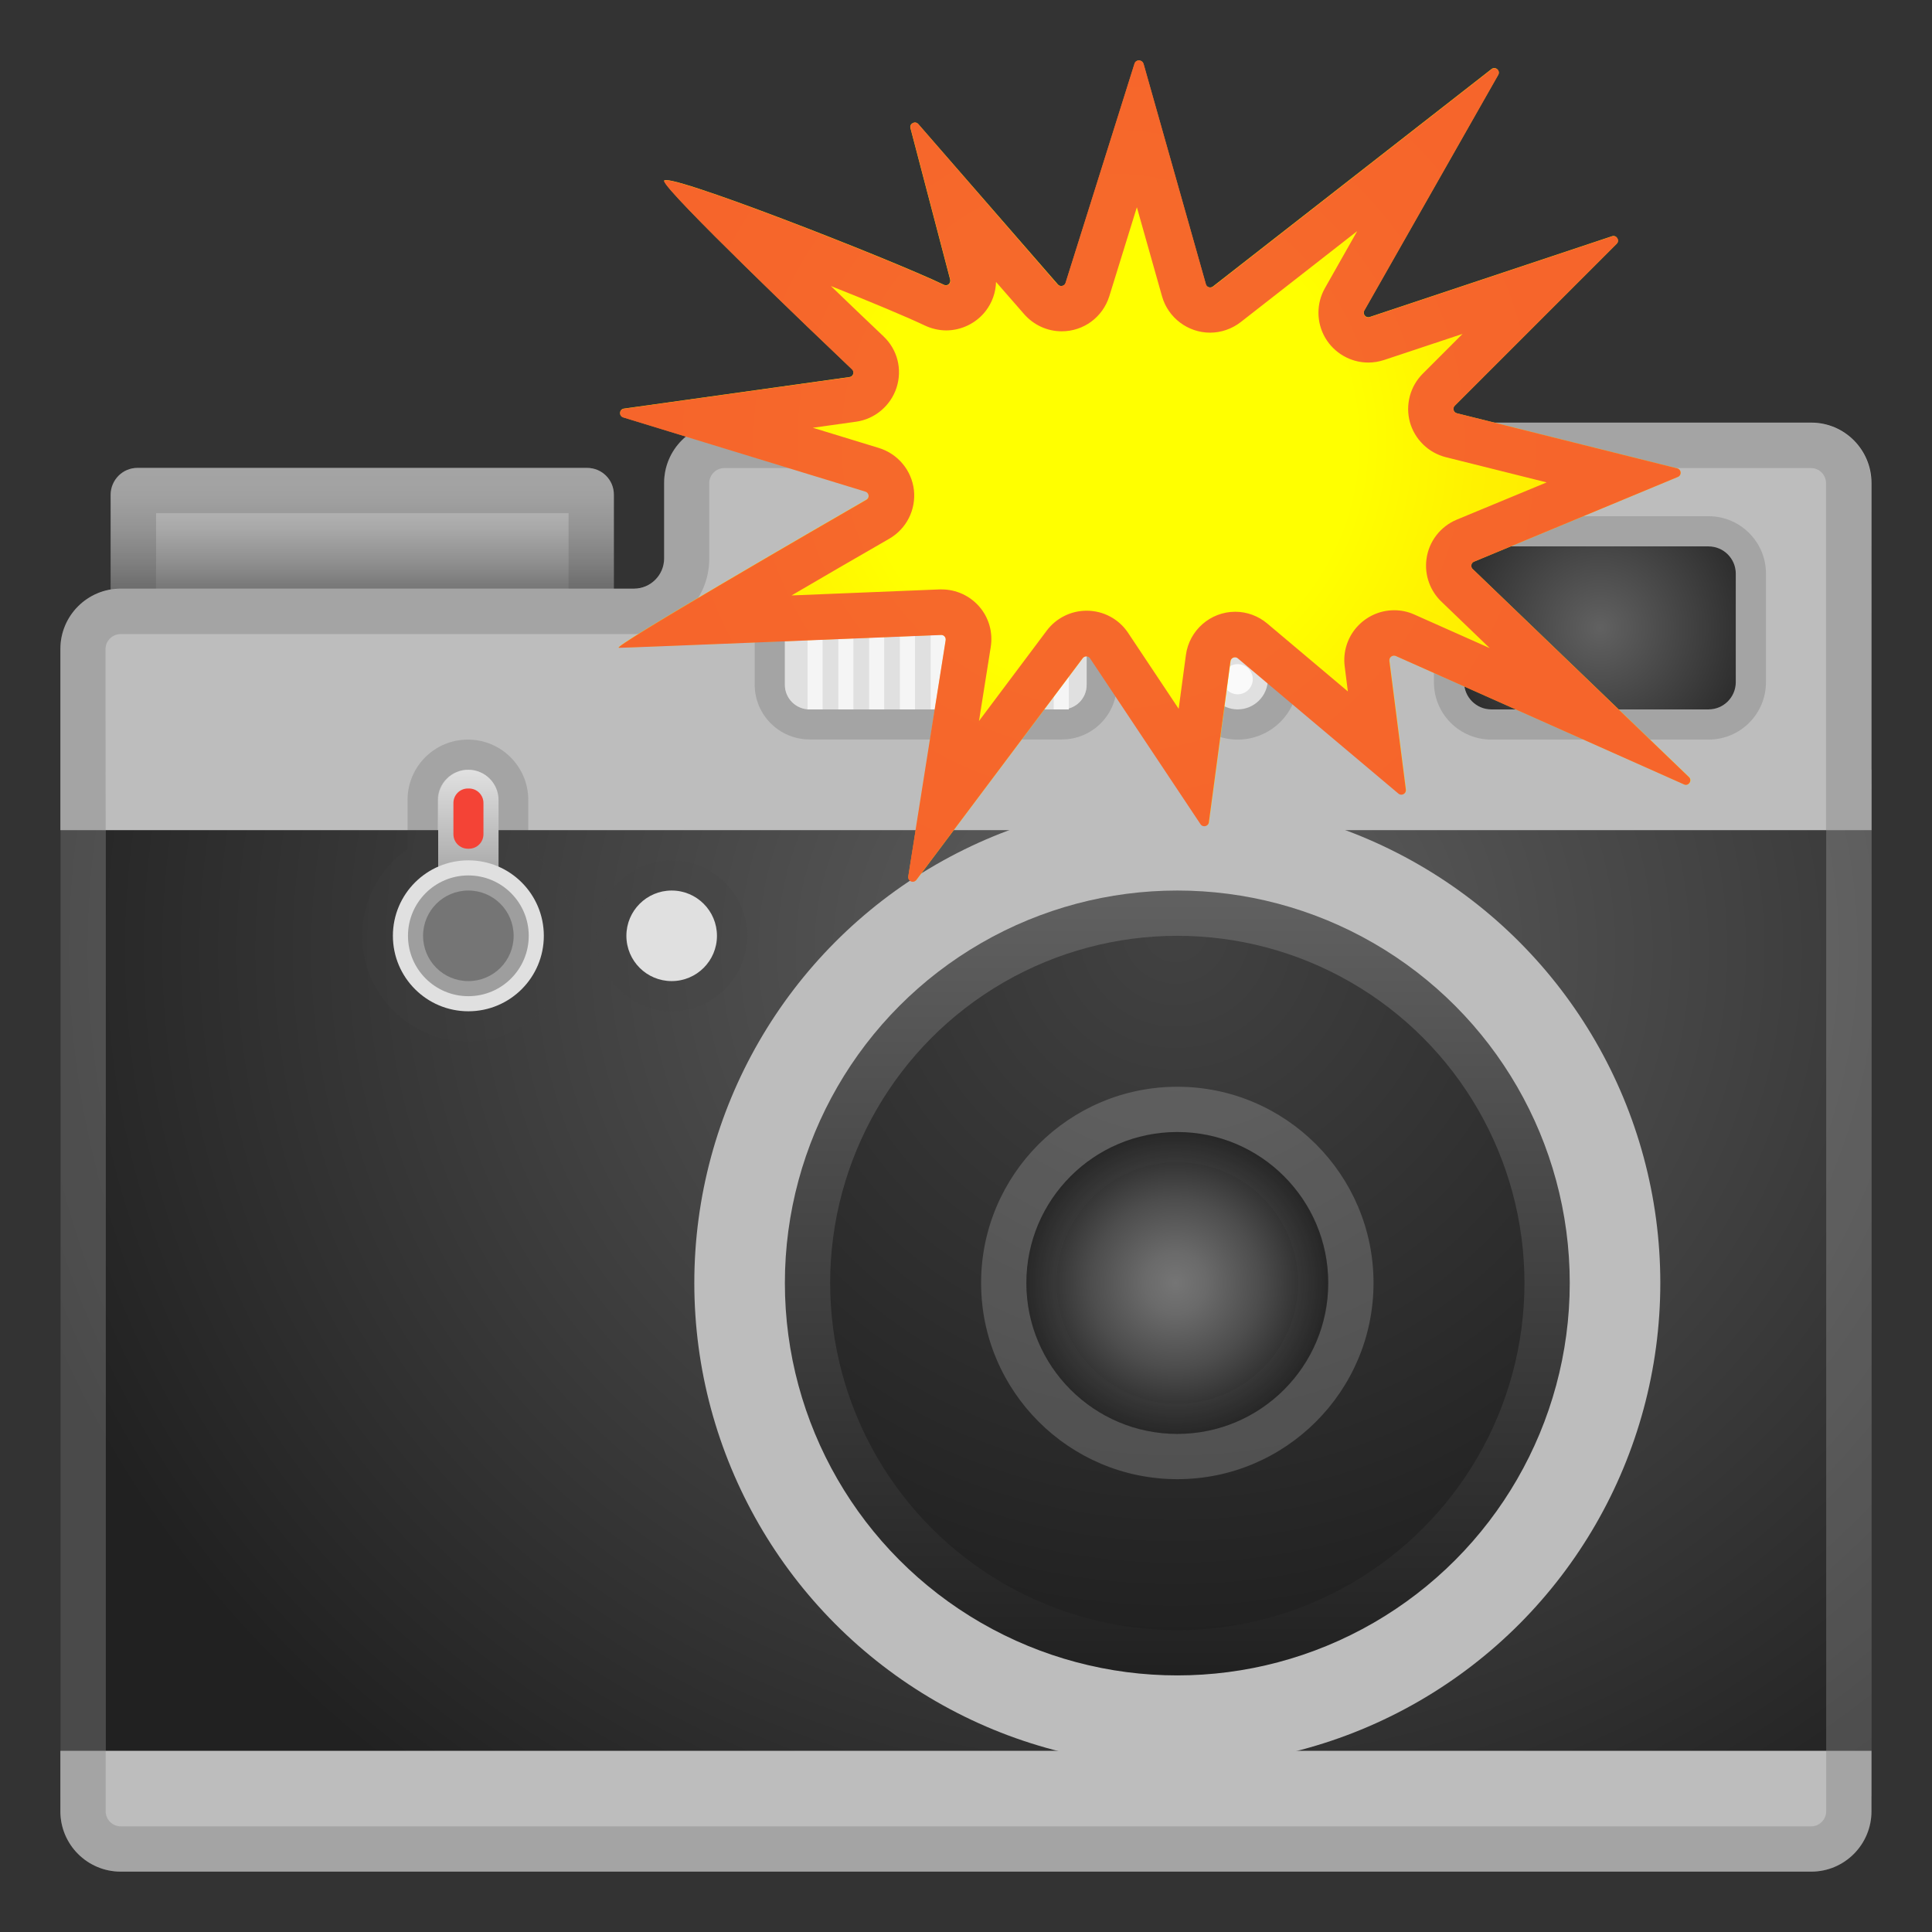
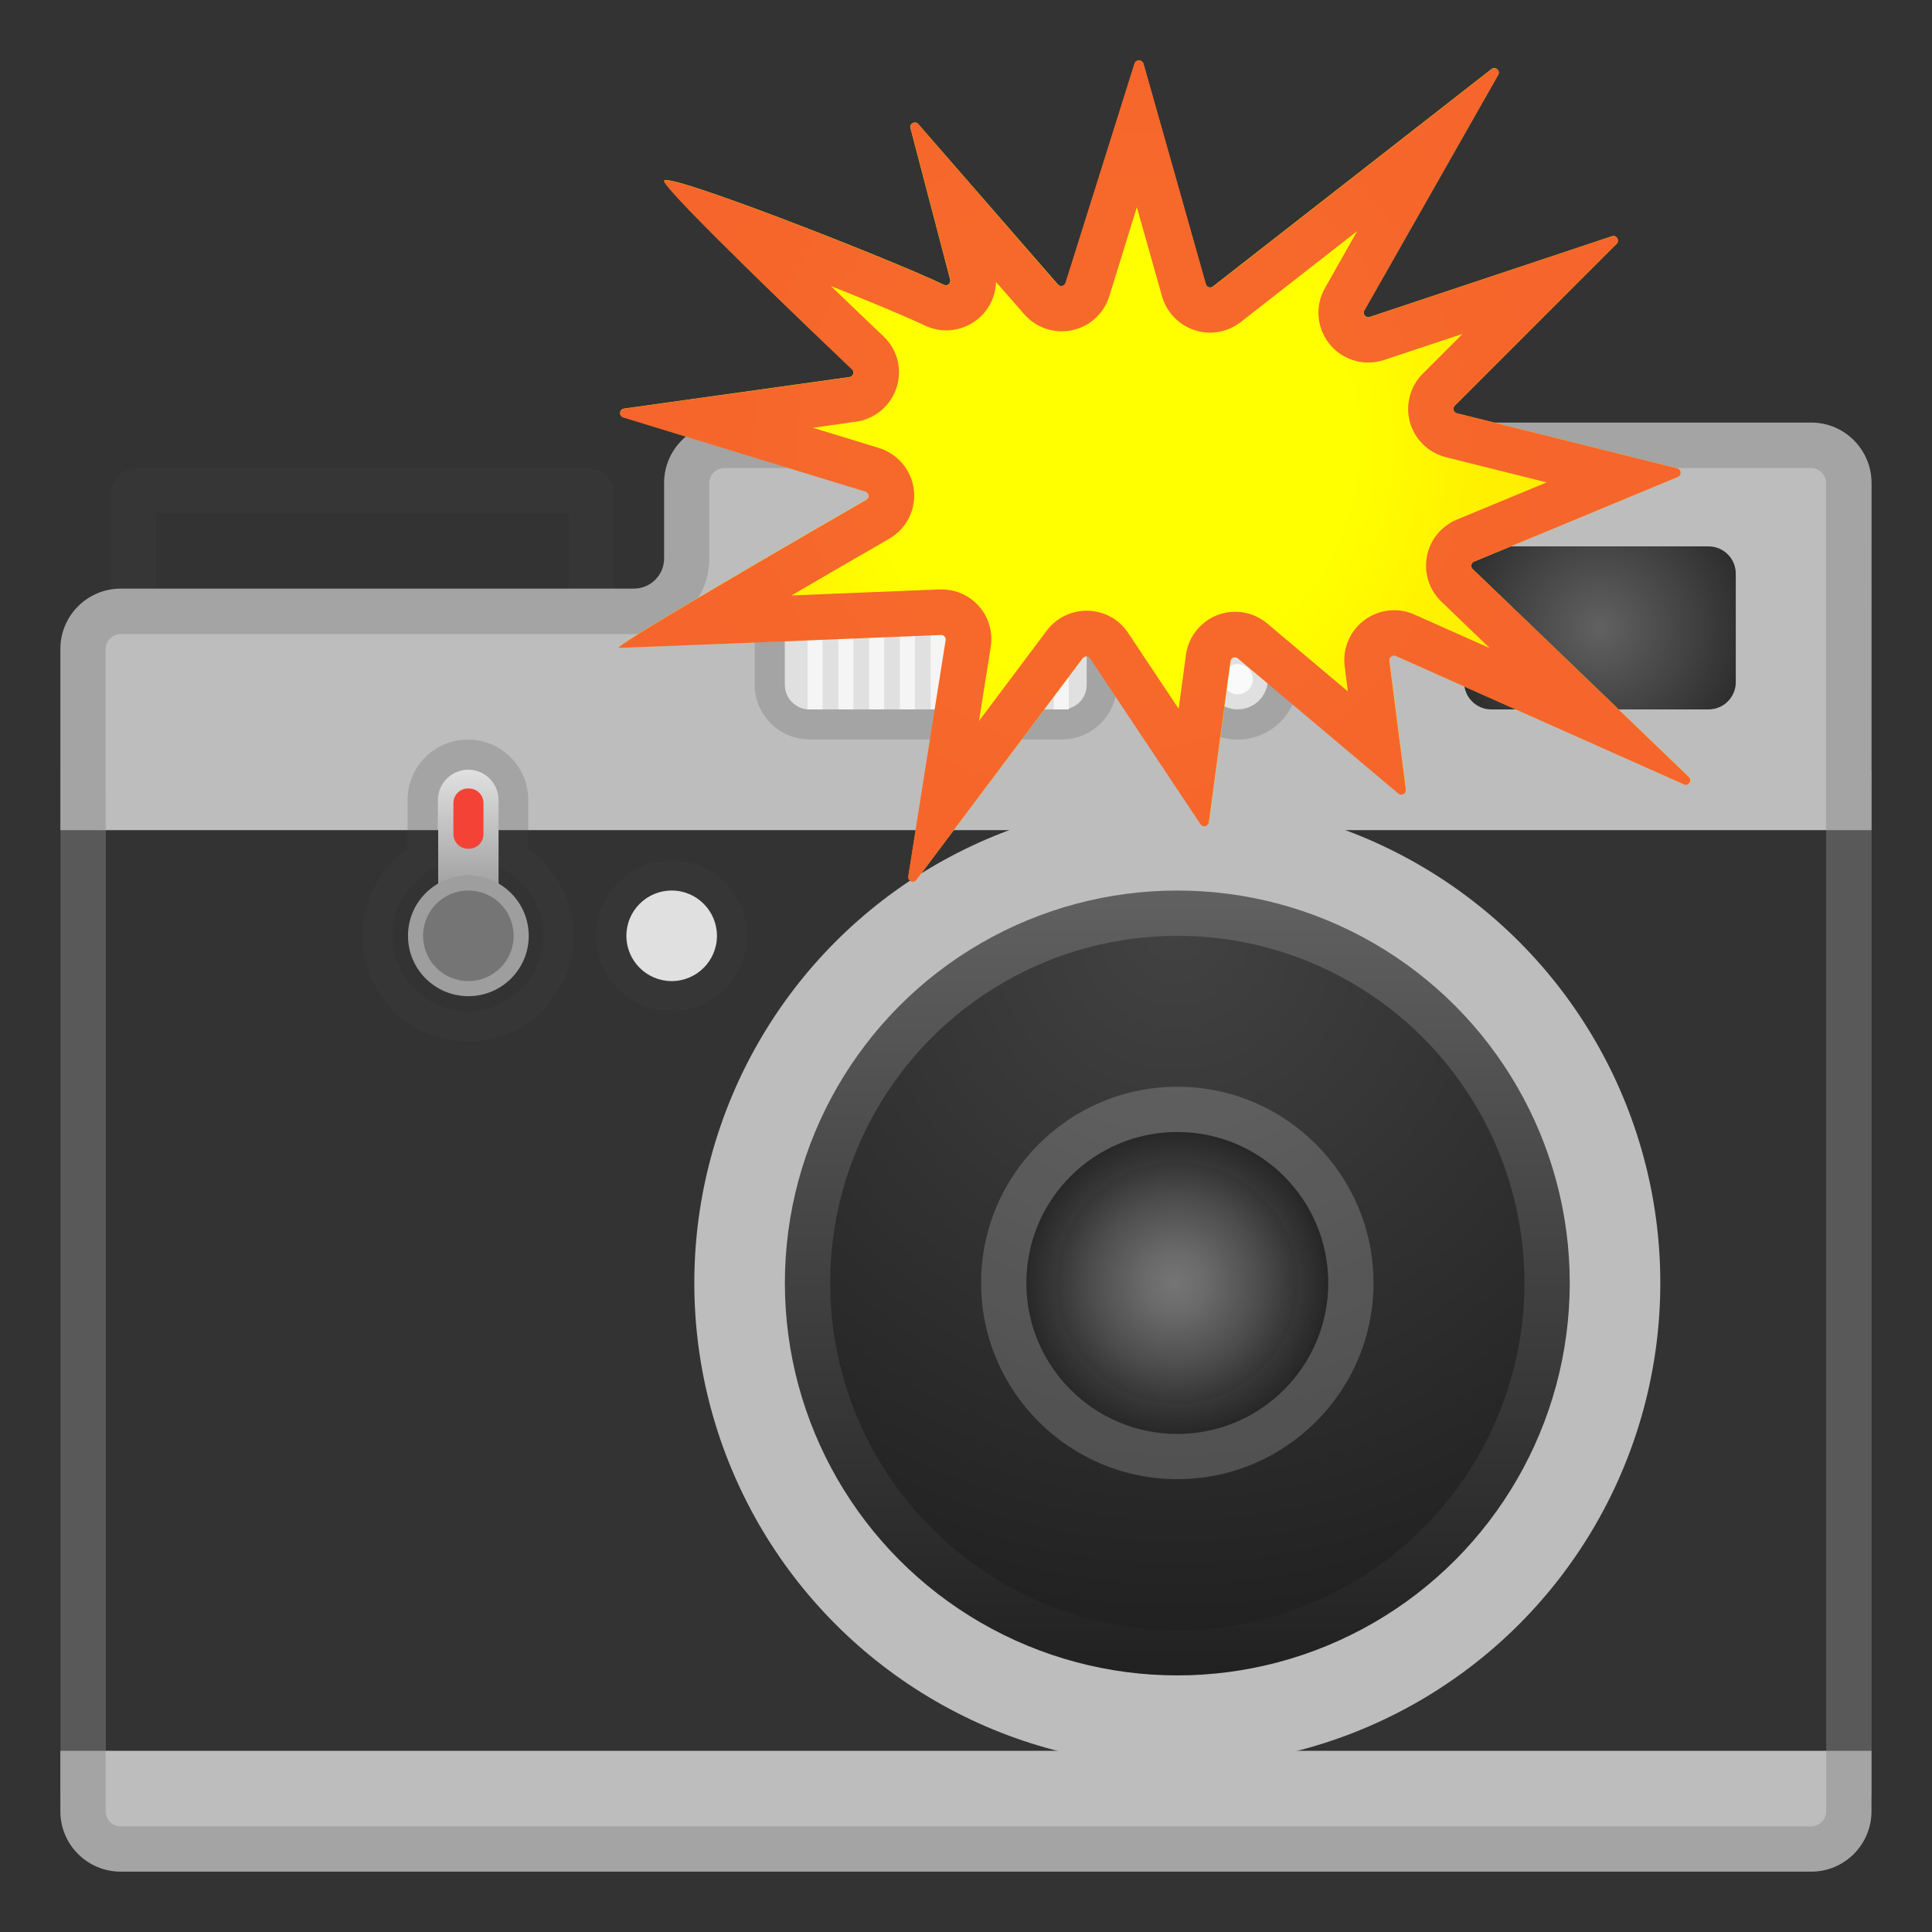
<svg xmlns="http://www.w3.org/2000/svg" enable-background="new 0 0 128 128" viewBox="0 0 128 128">
  <rect x="0" y="0" width="128" height="128" fill="#333333" stroke="none" />
  <linearGradient id="h" x1="24.003" x2="24.003" y1="31.375" y2="39.126" gradientUnits="userSpaceOnUse">
    <stop stop-color="#BDBDBD" offset="0" />
    <stop stop-color="#B8B8B8" offset=".211" />
    <stop stop-color="#A8A8A8" offset=".476" />
    <stop stop-color="#8E8E8E" offset=".769" />
    <stop stop-color="#757575" offset="1" />
  </linearGradient>
-   <path d="M38.9,43H9.1c-0.98,0-1.77-0.79-1.77-1.77v-8.46C7.34,31.79,8.13,31,9.1,31h29.8 c0.98,0,1.77,0.79,1.77,1.77v8.46C40.67,42.21,39.88,43,38.9,43z" fill="url(#h)" />
  <g opacity=".2">
    <path d="m37.67 34v6h-27.33v-6h27.33m1.23-3h-29.8c-0.98 0-1.77 0.79-1.77 1.77v8.46c0.01 0.98 0.8 1.77 1.77 1.77h29.8c0.98 0 1.77-0.79 1.77-1.77v-8.46c0-0.98-0.79-1.77-1.77-1.77z" fill="#424242" />
  </g>
  <radialGradient id="g" cx="76.833" cy="63" r="71.176" gradientTransform="matrix(-.003 1 -1.11 -.003 146.95 -13.653)" gradientUnits="userSpaceOnUse">
    <stop stop-color="#616161" offset="0" />
    <stop stop-color="#212121" offset="1" />
  </radialGradient>
-   <rect x="4.01" y="51" width="119.99" height="68" fill="url(#g)" />
  <g opacity=".2">
    <path d="m120.99 54v62h-113.98v-62h113.98m3-3h-119.98v68h119.99v-68h-0.01z" fill="#eee" />
  </g>
  <path d="m120 124h-112c-2.21 0-4-1.79-4-4v-4h119.99v4c0 2.21-1.79 4-3.99 4z" fill="#BDBDBD" />
  <path d="m120 28h-72c-2.21 0-4 1.79-4 4v5c0 1.1-0.9 2-2 2h-34c-2.21 0-4 1.79-4 4v12h119.99v-23c0-2.21-1.79-4-3.99-4z" fill="#BDBDBD" />
  <g opacity=".2">
    <path d="m70.37 39c0.9 0 1.63 0.73 1.63 1.63v4.73c0 0.9-0.73 1.63-1.63 1.63h-16.74c-0.9 0-1.63-0.73-1.63-1.63v-4.73c0-0.9 0.73-1.63 1.63-1.63h16.74m0-2h-16.74c-2 0-3.63 1.63-3.63 3.63v4.73c0 2 1.63 3.63 3.63 3.63h16.73c2 0 3.63-1.63 3.63-3.63v-4.73c0.01-2-1.62-3.63-3.62-3.63z" fill="#424242" />
  </g>
  <g opacity=".2">
-     <path d="m113.2 36.2c0.99 0 1.8 0.81 1.8 1.8v7.2c0 0.99-0.81 1.8-1.8 1.8h-14.4c-0.99 0-1.8-0.81-1.8-1.8v-7.2c0-0.99 0.81-1.8 1.8-1.8h14.4m0-2h-14.4c-2.1 0-3.8 1.7-3.8 3.8v7.2c0 2.1 1.7 3.8 3.8 3.8h14.4c2.1 0 3.8-1.7 3.8-3.8v-7.2c0-2.1-1.71-3.8-3.8-3.8z" fill="#424242" />
-   </g>
+     </g>
  <path d="M120.99,116l0,4c0,0.55-0.45,1-1,1H8c-0.55,0-1-0.45-1-1l0-4h-3v4c0,2.21,1.79,4,4,4H120 c2.21,0,4-1.79,4-4v-4H120.99z" fill="#424242" opacity=".2" />
  <path d="m119.98 28.01h-71.99c-2.21 0-4 1.79-4 4v5c0 1.1-0.9 2-2 2h-34c-2.21 0-4 1.79-4 4v12l3.01-0.01-0.01-11.99c0-0.55 0.45-1 1-1h34c2.76 0 5-2.24 5-5v-5c0-0.55 0.45-1 1-1h71.99c0.55 0 1 0.45 1 1v22.99l3 0.01-0.01-23c0.01-2.21-1.78-4-3.99-4z" fill="#424242" opacity=".2" />
  <radialGradient id="f" cx="106" cy="41.6" r="12.253" gradientTransform="matrix(1 0 0 1 .005 0)" gradientUnits="userSpaceOnUse">
    <stop stop-color="#616161" offset="0" />
    <stop stop-color="#212121" offset="1" />
  </radialGradient>
  <path d="m113.2 47h-14.4c-0.99 0-1.8-0.81-1.8-1.8v-7.2c0-0.99 0.81-1.8 1.8-1.8h14.4c0.99 0 1.8 0.81 1.8 1.8v7.2c0 0.99-0.81 1.8-1.8 1.8z" fill="url(#f)" />
  <path d="M70.37,47H53.63c-0.9,0-1.63-0.73-1.63-1.63v-4.73c0-0.9,0.73-1.63,1.63-1.63h16.73 c0.9,0,1.63,0.73,1.63,1.63v4.73C72,46.27,71.27,47,70.37,47z" fill="#E0E0E0" />
  <path d="m82 47c-1.1 0-2-0.9-2-2v-4c0-1.1 0.9-2 2-2s2 0.9 2 2v4c0 1.1-0.9 2-2 2z" fill="#E0E0E0" />
  <path d="m82 42c-0.55 0-1-0.45-1-1s0.45-1 1-1 1 0.45 1 1-0.45 1-1 1z" fill="#757575" />
  <path d="m82 46c-0.55 0-1-0.45-1-1s0.45-1 1-1 1 0.45 1 1-0.45 1-1 1z" fill="#FAFAFA" />
  <g fill="#F5F5F5">
    <rect x="53.5" y="39" width="1" height="8" />
    <rect x="55.54" y="39" width="1" height="8" />
    <rect x="57.58" y="39" width="1" height="8" />
    <rect x="59.62" y="39" width="1" height="8" />
    <rect x="61.66" y="39" width="1" height="8" />
    <rect x="63.7" y="39" width="1" height="8" />
    <rect x="65.73" y="39" width="1" height="8" />
    <rect x="67.77" y="39" width="1" height="8" />
    <rect x="69.81" y="39" width="1" height="8" />
  </g>
  <g opacity=".2">
    <path d="m44.5 59c1.66 0 3 1.34 3 3s-1.34 3-3 3-3-1.34-3-3 1.34-3 3-3m0-2c-2.76 0-5 2.24-5 5s2.24 5 5 5 5-2.24 5-5-2.24-5-5-5z" fill="#424242" />
  </g>
  <g opacity=".2">
    <path d="m82 39c1.1 0 2 0.9 2 2v4c0 1.1-0.9 2-2 2s-2-0.9-2-2v-4c0-1.1 0.9-2 2-2m0-2c-2.21 0-4 1.79-4 4v4c0 2.21 1.79 4 4 4s4-1.79 4-4v-4c0-2.21-1.8-4-4-4z" fill="#424242" />
  </g>
  <circle cx="44.5" cy="62" r="3" fill="#E0E0E0" />
  <g opacity=".2">
    <path d="m31 51c1.1 0 2 0.9 2 2v4.42c1.76 0.77 3 2.53 3 4.58 0 2.76-2.24 5-5 5s-5-2.24-5-5c0-2.05 1.24-3.81 3-4.58v-4.42c0-1.1 0.9-2 2-2m0-2c-2.21 0-4 1.79-4 4v3.26c-1.86 1.29-3 3.43-3 5.74 0 3.86 3.14 7 7 7s7-3.14 7-7c0-2.31-1.14-4.45-3-5.74v-3.26c0-2.21-1.79-4-4-4z" fill="#424242" />
  </g>
  <ellipse cx="78" cy="85" rx="32" ry="32" fill="#BDBDBD" />
  <linearGradient id="e" x1="77.999" x2="77.999" y1="58.872" y2="110.75" gradientUnits="userSpaceOnUse">
    <stop stop-color="#616161" offset="0" />
    <stop stop-color="#212121" offset="1" />
  </linearGradient>
  <ellipse cx="78" cy="85" rx="26" ry="26" fill="url(#e)" />
  <radialGradient id="d" cx="77.875" cy="61.625" r="46.878" gradientTransform="matrix(1 0 0 1 .005 0)" gradientUnits="userSpaceOnUse">
    <stop stop-color="#424242" offset="0" />
    <stop stop-color="#212121" offset="1" />
  </radialGradient>
  <ellipse cx="78" cy="85" rx="23" ry="23" fill="url(#d)" />
  <radialGradient id="c" cx="77.875" cy="85" r="10" gradientTransform="matrix(1 0 0 1 .005 0)" gradientUnits="userSpaceOnUse">
    <stop stop-color="#757575" offset="0" />
    <stop stop-color="#6A6A6A" offset=".203" />
    <stop stop-color="#4D4D4D" offset=".558" />
    <stop stop-color="#212121" offset="1" />
  </radialGradient>
  <circle cx="78" cy="85" r="10" fill="url(#c)" />
  <g opacity=".2">
    <path d="m78 75c5.52 0 10 4.48 10 10s-4.48 10-10 10-10-4.48-10-10 4.48-10 10-10m0-3c-7.17 0-13 5.83-13 13s5.83 13 13 13 13-5.83 13-13-5.83-13-13-13z" fill="#eee" />
  </g>
  <linearGradient id="b" x1="31.03" x2="31.03" y1="51.094" y2="59.187" gradientUnits="userSpaceOnUse">
    <stop stop-color="#E0E0E0" offset="0" />
    <stop stop-color="#9E9E9E" offset="1" />
  </linearGradient>
  <path d="m31.03 63c-1.1 0-2-0.9-2-2v-8c0-1.1 0.9-2 2-2s2 0.9 2 2v8c0 1.1-0.9 2-2 2z" fill="url(#b)" />
-   <circle cx="31.03" cy="62" r="5" fill="#E0E0E0" />
  <circle cx="31.03" cy="62" r="3.5" fill="#757575" />
  <path d="m31.03 59c1.66 0 3 1.34 3 3s-1.34 3-3 3-3-1.34-3-3 1.34-3 3-3m0-1c-2.21 0-4 1.79-4 4s1.79 4 4 4 4-1.79 4-4-1.79-4-4-4z" fill="#9E9E9E" />
  <path d="m31.07 56.23h-0.07c-0.53 0-0.96-0.43-0.96-0.96v-2.07c0-0.53 0.43-0.96 0.96-0.96h0.07c0.53 0 0.96 0.43 0.96 0.96v2.07c0 0.53-0.43 0.96-0.96 0.96z" fill="#F44336" />
  <g opacity=".2">
    <path d="m78 77c4.41 0 8 3.59 8 8s-3.59 8-8 8-8-3.59-8-8 3.59-8 8-8m0-2c-5.52 0-10 4.48-10 10s4.48 10 10 10 10-4.48 10-10-4.48-10-10-10z" fill="#424242" />
  </g>
  <radialGradient id="a" cx="73.49" cy="29.25" r="32.076" gradientTransform="matrix(1 0 0 1 .005 0)" gradientUnits="userSpaceOnUse">
    <stop stop-color="#ff0" offset="0" />
    <stop stop-color="#ff0" offset=".508" />
    <stop stop-color="#FFF100" offset=".762" />
    <stop stop-color="#FFEA00" offset="1" />
  </radialGradient>
  <path d="m75.17 4.21-4.57 14.53c-0.07 0.22-0.36 0.28-0.51 0.11l-9.25-10.63c-0.21-0.24-0.6-0.03-0.52 0.27l2.63 10.03c0.06 0.25-0.18 0.46-0.41 0.35-3.51-1.69-18.75-7.65-18.54-6.87s9.88 10.03 12.45 12.47c0.18 0.17 0.08 0.48-0.17 0.51l-14.94 2.09c-0.32 0.04-0.35 0.49-0.05 0.58l16.04 4.91c0.25 0.08 0.3 0.41 0.07 0.54-3.06 1.77-16.96 9.81-16.4 9.81 0.58 0 18.56-0.74 21.35-0.85 0.19-0.01 0.33 0.16 0.31 0.35l-2.48 15.65c-0.05 0.31 0.35 0.48 0.54 0.23l11.02-14.69c0.12-0.17 0.37-0.16 0.49 0.01l7.32 10.99c0.15 0.23 0.51 0.15 0.55-0.13l1.43-10.67c0.03-0.23 0.31-0.34 0.49-0.19l10.64 8.96c0.21 0.18 0.53 0 0.49-0.27l-1.09-8.53c-0.03-0.23 0.2-0.41 0.42-0.31l19.1 8.51c0.32 0.14 0.58-0.3 0.3-0.51l-14.29-13.74c-0.18-0.14-0.14-0.43 0.07-0.51l13.5-5.61c0.27-0.11 0.24-0.5-0.04-0.57l-14.6-3.65c-0.23-0.06-0.3-0.34-0.14-0.5l10.73-10.73c0.22-0.22-0.01-0.6-0.31-0.5l-16.05 5.35c-0.26 0.09-0.49-0.19-0.36-0.43l8.87-15.61c0.16-0.29-0.19-0.59-0.45-0.38l-18.45 14.4c-0.17 0.13-0.42 0.05-0.47-0.15l-4.13-14.6c-0.1-0.3-0.5-0.3-0.59-0.02z" fill="url(#a)" />
  <g opacity=".8">
    <path d="m75.32 13.73 1.67 5.91c0.4 1.41 1.71 2.4 3.18 2.4 0.73 0 1.45-0.25 2.03-0.7l7.72-6.03-2.14 3.78c-0.58 1.02-0.57 2.28 0.02 3.29s1.68 1.64 2.85 1.64c0.36 0 0.71-0.06 1.05-0.17l5.2-1.73-2.64 2.64c-0.84 0.84-1.16 2.07-0.85 3.21 0.32 1.14 1.23 2.03 2.38 2.32l6.68 1.67-5.96 2.47c-1.08 0.45-1.85 1.45-2 2.6-0.15 1.08 0.25 2.16 1.05 2.89l3.14 3.02-5.03-2.24c-0.41-0.18-0.85-0.27-1.3-0.27-0.95 0-1.85 0.41-2.48 1.12s-0.92 1.66-0.8 2.6l0.21 1.66-5.34-4.5c-0.59-0.5-1.35-0.78-2.12-0.78-1.65 0-3.05 1.23-3.27 2.86l-0.48 3.57-3.35-5.03c-0.61-0.92-1.64-1.47-2.75-1.47-1.03 0-2.02 0.49-2.64 1.32l-4.49 5.99 0.78-4.91c0.15-0.96-0.12-1.93-0.75-2.66s-1.54-1.15-2.51-1.15h-0.07-0.06c-3.35 0.14-6.75 0.28-9.81 0.4 1.96-1.15 4.15-2.42 6.48-3.76 1.14-0.66 1.77-1.92 1.63-3.22-0.15-1.31-1.06-2.4-2.32-2.79l-4.38-1.34 2.86-0.4c1.25-0.17 2.3-1.06 2.69-2.26 0.39-1.22 0.06-2.52-0.87-3.4-1.14-1.08-2.32-2.21-3.48-3.33 2.65 1.05 5.03 2.05 6.21 2.61 0.44 0.21 0.94 0.33 1.43 0.33 1.01 0 1.99-0.48 2.61-1.28 0.44-0.57 0.67-1.24 0.69-1.93l1.86 2.13c0.63 0.72 1.53 1.14 2.49 1.14 1.45 0 2.71-0.93 3.15-2.31l1.83-5.91m0.13-9.73c-0.12 0-0.24 0.07-0.29 0.21l-4.57 14.53c-0.04 0.13-0.16 0.21-0.29 0.21-0.08 0-0.16-0.03-0.23-0.1l-9.23-10.63c-0.06-0.07-0.14-0.1-0.22-0.1-0.18 0-0.35 0.16-0.29 0.38l2.63 10.03c0.05 0.2-0.1 0.38-0.29 0.38-0.04 0-0.09-0.01-0.13-0.03-3.29-1.58-16.93-6.94-18.41-6.94-0.1 0-0.14 0.02-0.13 0.07 0.21 0.78 9.88 10.03 12.45 12.47 0.18 0.17 0.08 0.48-0.17 0.51l-14.94 2.09c-0.32 0.04-0.35 0.49-0.05 0.58l16.04 4.91c0.25 0.08 0.3 0.41 0.07 0.54-3.06 1.77-16.96 9.81-16.4 9.81 0.58 0 18.56-0.74 21.35-0.85h0.01c0.18 0 0.32 0.16 0.29 0.35l-2.48 15.65c-0.03 0.2 0.13 0.35 0.3 0.35 0.09 0 0.17-0.04 0.24-0.12l11.02-14.69c0.06-0.08 0.15-0.12 0.24-0.12 0.1 0 0.19 0.04 0.25 0.13l7.32 10.99c0.06 0.09 0.15 0.13 0.25 0.13 0.14 0 0.28-0.1 0.3-0.26l1.43-10.67c0.02-0.16 0.16-0.26 0.3-0.26 0.07 0 0.13 0.02 0.19 0.07l10.64 8.96c0.06 0.05 0.13 0.07 0.19 0.07 0.17 0 0.32-0.14 0.3-0.34l-1.09-8.53c-0.02-0.19 0.13-0.34 0.3-0.34 0.04 0 0.08 0.01 0.12 0.02l19.1 8.51c0.04 0.02 0.08 0.03 0.12 0.03 0.26 0 0.42-0.35 0.18-0.54l-14.28-13.74c-0.18-0.14-0.14-0.43 0.07-0.51l13.5-5.61c0.27-0.11 0.24-0.5-0.04-0.57l-14.6-3.65c-0.23-0.06-0.3-0.34-0.14-0.5l10.73-10.73c0.2-0.2 0.04-0.51-0.21-0.51-0.03 0-0.07 0.01-0.1 0.02l-16.05 5.35c-0.03 0.01-0.07 0.02-0.1 0.02-0.22 0-0.38-0.24-0.26-0.45l8.87-15.61c0.13-0.22-0.05-0.45-0.26-0.45-0.06 0-0.12 0.02-0.18 0.07l-18.45 14.4c-0.06 0.04-0.12 0.06-0.18 0.06-0.13 0-0.25-0.08-0.29-0.22l-4.13-14.6c-0.07-0.16-0.19-0.23-0.32-0.23z" fill="#F44336" />
  </g>
</svg>